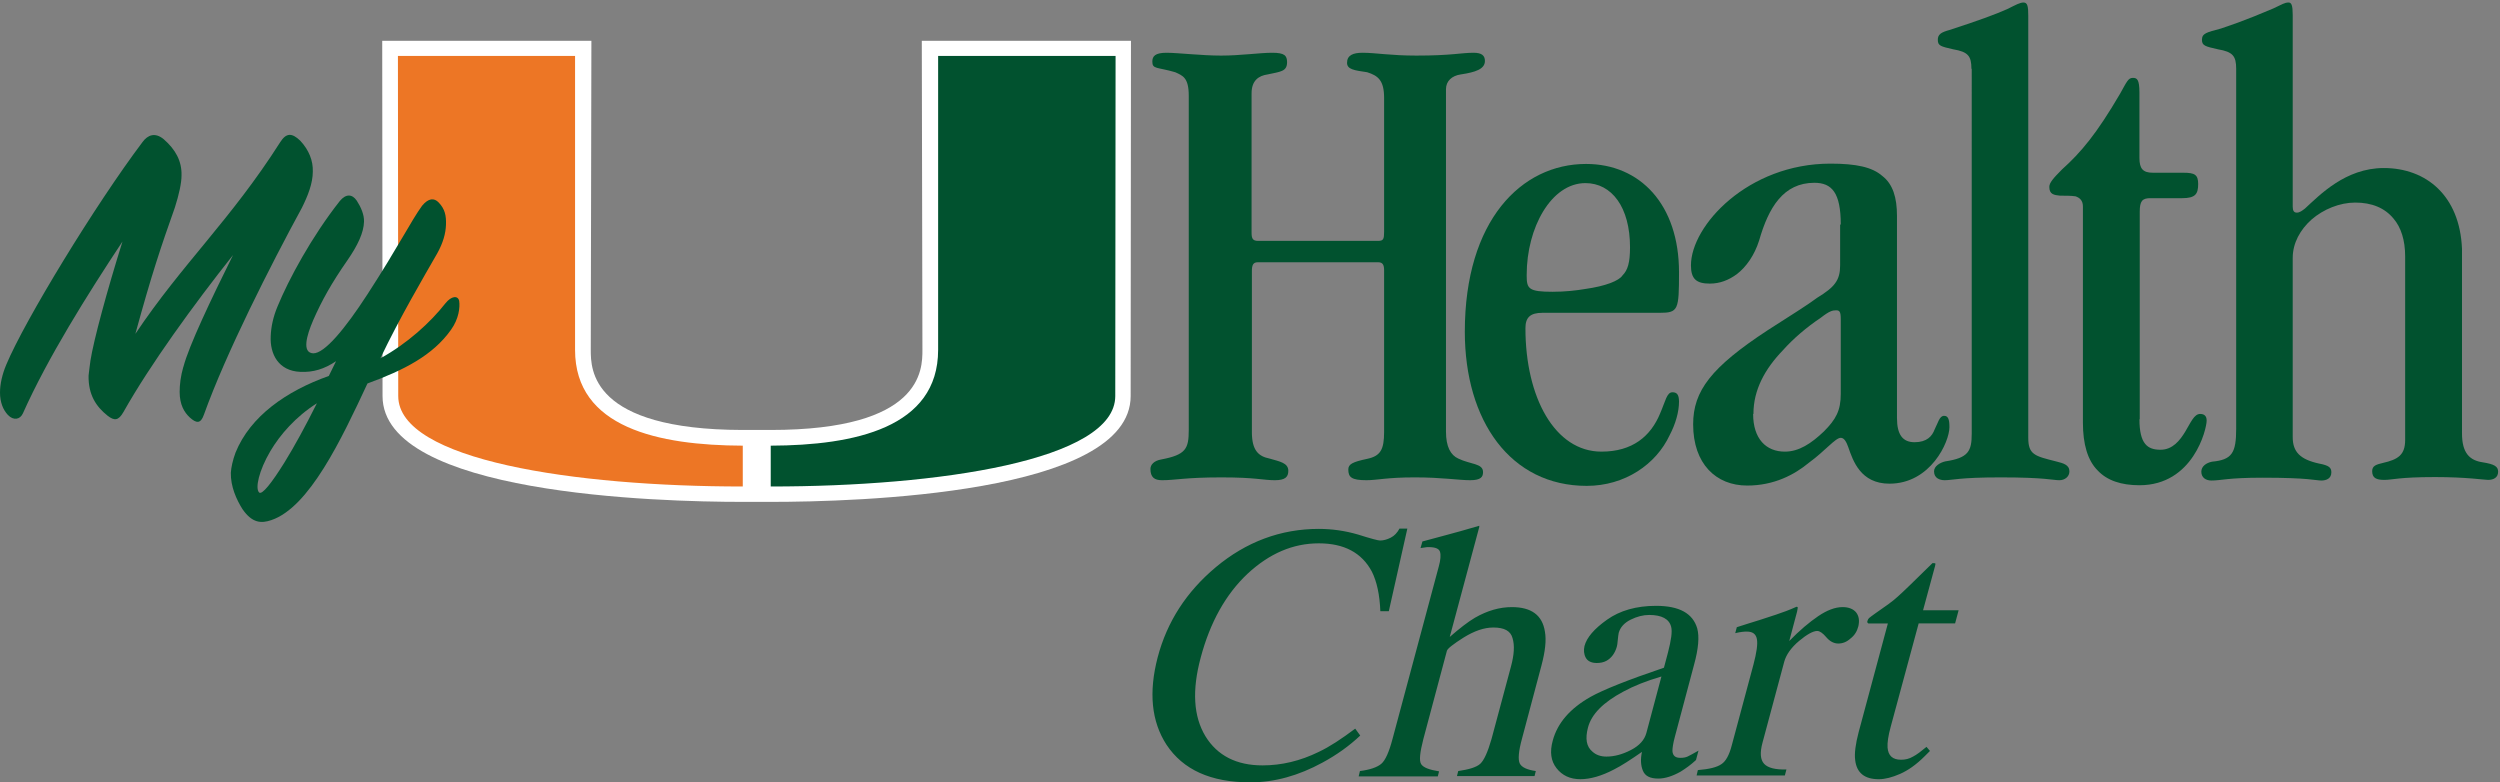
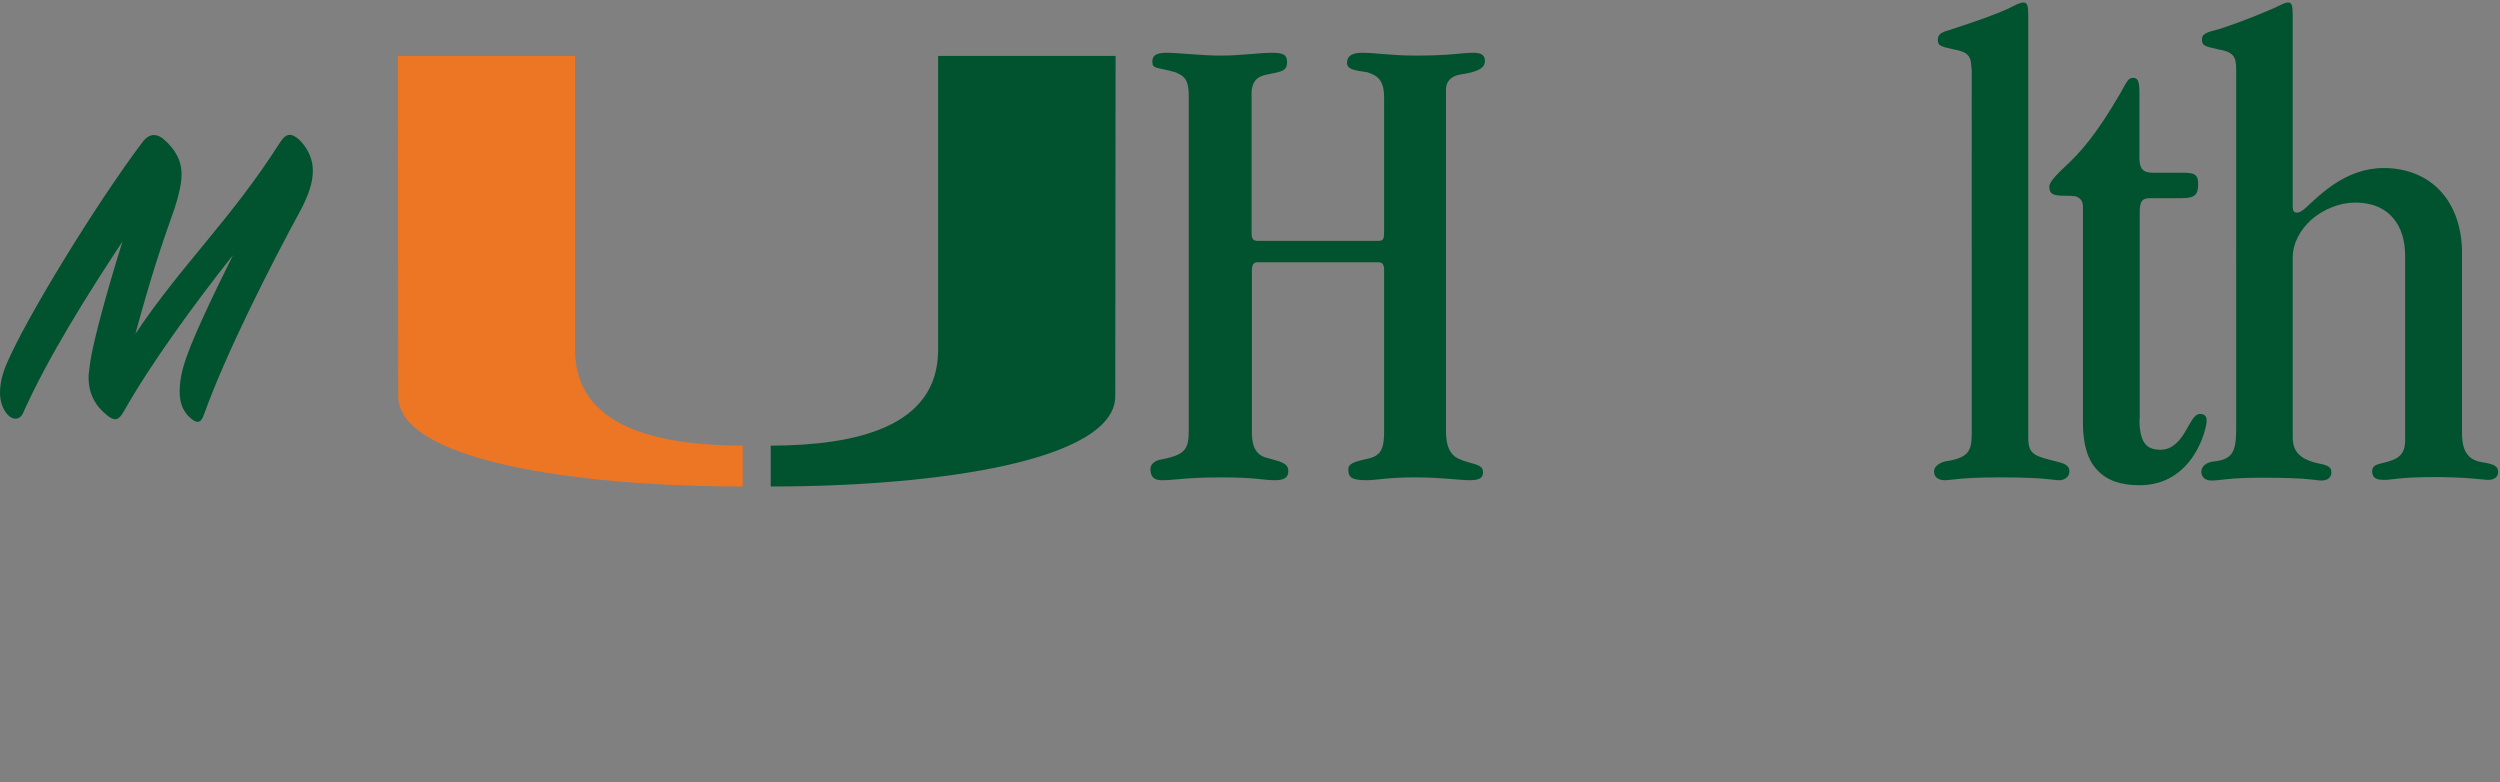
<svg xmlns="http://www.w3.org/2000/svg" xmlns:xlink="http://www.w3.org/1999/xlink" id="Layer_1" viewBox="0 0 796 249">
  <rect x="0" y="0" width="796" height="249" fill="#808080" stroke="none" />
  <style>
    .st0, .st1 {
    fill: #01522f
    }

    .st1 {
    clip-path: url(#SVGID_2_)
    }
  </style>
  <path class="st0" d="M400.5 83.5c-1.5 0-1.9.9-1.9 2.8v51.3c0 5.8 2.1 7.7 5.6 8.4 3 .9 6 1.3 6 3.9 0 1.9-.9 3-4.3 3-3.7 0-6-.9-17-.9-11.6 0-14.6.9-18.9.9-2.4 0-3.7-.9-3.7-3.6 0-1.3 1.1-2.6 3.4-3 7.9-1.5 8.8-3.4 8.8-9.4V30.5c0-5.8-1.9-6.4-4.3-7.5-5.8-1.7-7.3-.9-7.3-3.4 0-1.7.9-2.8 4.5-2.8s11.2.9 17.4.9c6.2 0 12.2-.9 16.3-.9 3.9 0 4.7.9 4.7 3 0 3-2.1 3-6.2 3.9-2.8.4-5.1 1.9-5.1 6v44.4c0 1.9.4 2.6 2.1 2.6h38.2c1.7 0 1.9-.6 1.9-3V31.2c0-5.6-1.9-7.1-5.4-8.2-4.1-.6-6.4-.9-6.4-3 0-2.4 1.9-3.2 4.9-3.2 4.3 0 8.8.9 17.2.9 11.2 0 14.2-.9 18.2-.9 2.6 0 3.6.9 3.6 2.6 0 2.6-3 3.6-7.7 4.3-2.8.4-4.7 2.1-4.7 4.7v109c0 4.9 1.5 7.5 3.9 8.6 3.9 1.9 7.9 1.5 7.9 4.3 0 1.5-.6 2.6-4.1 2.6-3.6 0-9-.9-17.6-.9-9 0-12 .9-15.4.9-4.7 0-5.8-.9-5.8-3.4 0-1.7 1.3-2.4 6-3.4 4.3-.9 5.4-3 5.4-8.6V86.1c0-1.7-.4-2.6-1.9-2.6h-38.3" />
-   <path class="st0" d="M491.1 99.6c-3.9 0-5.4 1.5-5.4 4.9 0 22.1 9.4 39.3 24.2 39.3 9.9 0 15.7-4.9 18.7-12.2 1.7-3.9 2.1-6.7 3.9-6.7 1.3 0 2.1.6 2.1 3 0 3.2-1.1 7.1-3 10.7-4.3 9.2-14.2 16.1-26.4 16.1-24.2 0-38.8-20.6-38.8-49.1 0-35.4 18-53.4 38.6-53.4 17.2 0 29.6 12.9 29.6 34.5 0 12-.2 12.9-6.2 12.9h-37.3m-5-11.8c0 4.1.6 5.1 8.2 5.1 4.1 0 7.5-.4 10.5-.9 6.4-.9 10.7-2.6 11.8-4.3 1.7-1.7 2.4-4.1 2.4-9 0-12.7-5.8-20.4-14.2-20.4-10.9 0-18.7 14.2-18.7 29.2v.3z" />
  <defs>
    <path id="SVGID_1_" d="M.1.7h795.4V249H.1z" />
  </defs>
  <clipPath id="SVGID_2_">
    <use xlink:href="#SVGID_1_" overflow="visible" />
  </clipPath>
-   <path class="st1" d="M586.1 71.5c0-10.1-2.8-13.3-8.4-13.3-9.9 0-14.6 7.9-17.6 18.4-1.5 4.7-4.1 8.4-7.1 10.7-2.6 1.9-5.4 3-8.6 3-4.3 0-6-1.5-6-5.8 0-12.7 18.2-32.4 44.4-32.4 8.2 0 13.3 1.1 16.5 3.9 3.4 2.6 4.7 6.9 4.7 12.7v64.4c0 5.4 1.9 7.7 5.6 7.7 3.9 0 5.6-1.9 6.4-4.1 1.1-2.1 1.5-4.3 3-4.3 1.3 0 1.7 1.1 1.7 3.6 0 4.7-6 18-19.1 18-9.2 0-11.6-7.3-13.1-11.6-.6-1.7-1.3-3-2.4-3-1.7 0-4.9 4.1-10.1 7.9-4.7 3.9-11.2 7.3-19.7 7.3-9.9 0-17.2-6.9-17.2-19.5 0-10.7 5.8-18.2 23.8-30 7.3-4.7 12.2-7.7 15.7-10.3 5.6-3.4 7.3-5.6 7.3-10.3v-13m-27.7 60.3c0 7.9 4.1 12 10.1 12 4.5 0 8.4-2.6 12.4-6.4 3.9-3.9 5.4-6.7 5.4-12v-23.8c0-2.4-.4-2.8-1.5-2.8s-2.1.2-4.9 2.4c-4.5 3-8.8 6.7-12 10.3-5.8 6-9.4 12.7-9.4 20.2v.1z" />
  <path class="st1" d="M627.7 21.9c0-4.1-1.1-5.4-5.8-6.2-3.9-.9-4.9-1.1-4.9-3 0-1.7.9-2.4 3.9-3.2 8.6-2.8 14.4-4.9 18.2-6.6 3-1.5 4.1-2.1 5.2-2.1 1.3 0 1.5 1.3 1.5 4.3v134.3c0 5.4 2.1 5.8 8.8 7.5 2.4.6 4.3 1.1 4.3 3.2 0 1.7-1.5 2.8-3.2 2.8-2.1 0-4.5-.9-18.7-.9-13.1 0-15.4.9-17.8.9-1.5 0-3.4-.6-3.4-2.8 0-1.7 1.9-2.8 3.6-3.2 7.3-1.1 8.4-3.2 8.4-8.8V21.9M681.2 133.5c0 7.9 2.6 9.7 6.7 9.7 3.9 0 6.2-3 7.9-5.8 1.7-2.8 2.8-5.6 4.7-5.6 1.3 0 2.1.6 2.1 2.1 0 2.8-4.3 20.6-21.4 20.6-5.8 0-10.3-1.5-13.3-4.7-3.2-3.2-4.7-8.4-4.7-15.2V65.7c0-1.9-1.1-2.8-2.4-3.2-1.3-.2-3.4-.2-4.9-.2-1.9-.2-3.4-.4-3.4-2.8 0-1.3 1.3-2.8 4.1-5.6 6-5.4 10.9-11.2 18.4-24 2.2-3.9 2.6-5.1 4.1-5.1 1.3 0 2.1.4 2.1 4.7v20.8c0 3.4 1.1 4.7 4.3 4.7h9.7c3.6 0 4.7.6 4.7 3.6 0 3.2-.9 4.5-5.1 4.5h-10.1c-2.6 0-3.4.9-3.4 4.3v66.1" />
  <path class="st1" d="M712 21.9c0-4.1-1.1-5.4-5.8-6.2-3.9-.9-5.1-1.1-5.1-3 0-2.1 1.5-2.4 6-3.6 9-3 13.7-5.2 16.7-6.4 2.8-1.3 3.6-1.9 4.9-1.9.9 0 1.3.9 1.3 3.9v61.1c0 1.3.4 1.9 1.3 1.9s1.7-.6 2.6-1.3c4.7-4.3 12.9-12.9 25.1-12.9 13.5 0 24.2 8.8 24.9 25.7V138c0 6.2 2.4 8.6 6.6 9.2 3.7.6 4.9 1.3 4.9 3 0 1.9-1.5 2.6-3.2 2.6-1.1 0-6.9-.9-16.9-.9-11.4 0-13.7.9-16.1.9-2.6 0-3.9-.6-3.9-2.8 0-1.7 1.3-2.1 3.4-2.6 4.9-1.1 7.1-2.6 7.1-7.3V81.6c0-5.1-1.3-9.2-3.7-12-2.8-3.4-6.9-5.1-12.2-5.1-4.9 0-10.1 2.1-13.9 5.4-3.6 3.2-6 7.5-6 12.2v57.1c0 4.7 2.4 7.1 8.4 8.4 3.2.6 3.9 1.3 3.9 2.8 0 1.9-1.5 2.6-3.2 2.6-1.7 0-3.9-.9-18.7-.9-11.2 0-13.1.9-16.3.9-1.7 0-3.2-.9-3.2-2.8 0-1.7 1.5-2.8 3.4-3.2 6.4-.6 7.7-2.8 7.7-10.5V21.9" />
-   <path d="M293.5 13l.2 98.4c0 6.3 0 25.5-48.3 25.5h-9c-48.3-.1-48.3-19.3-48.3-25.5l.2-98.4h-66.6l.1 113.1c0 31.3 87.7 33.7 114.6 33.7h9c26.9 0 114.6-2.4 114.6-33.7l.1-113.1h-66.6" fill="#fff" />
  <path class="st0" d="M298.7 111.4V17.8h56.5s-.1 104.6-.1 108.3c0 20.5-56.4 28.8-109.7 28.8v-13c26.7-.1 53.3-5.7 53.3-30.5" />
  <defs>
    <path id="SVGID_3_" d="M.1.7h795.4V249H.1z" />
  </defs>
  <clipPath id="SVGID_4_">
    <use xlink:href="#SVGID_3_" overflow="visible" />
  </clipPath>
  <path d="M183.1 111.4V17.8h-56.4s.1 104.6.1 108.3c0 20.5 56.4 28.8 109.7 28.8v-13c-26.8-.1-53.4-5.7-53.4-30.5" clip-path="url(#SVGID_4_)" fill="#ed7625" />
  <path d="M28.8 114.8c1-6.4 5.3-22.3 10.2-37.9-11.2 16.9-23.9 37.2-31.7 54.7-.9 2-3 2.4-4.8.5-1.5-1.6-2.5-4-2.5-7.1 0-2.7.7-5.8 2-8.9 5.9-14.1 28.4-51 43.4-70.9 1.7-2.3 4-3.1 6.7-.9 3.8 3.3 5.8 7 5.7 11.5 0 2.5-.8 6.1-2.1 10.2-4.5 12.7-7.4 21.3-12.6 40.3 15-22.4 30.3-36.2 46.1-61 1.9-3 3.7-3.1 6.4-.5 2.8 3 4.1 6.4 4 9.8 0 3.8-1.6 7.8-3.5 11.6-9.9 18.2-24.1 46.1-31.2 65.9-1 2.8-2.3 2.8-4.5.8-1.7-1.6-3.2-4-3.2-8.1 0-2.3.3-5 1.2-8.1v.1c1.7-6.6 8.8-21.5 15.8-35.6-12.6 15.9-26.4 34.9-34.9 50-1.6 2.8-2.9 2.8-5 1.2-3.8-3-6.2-6.8-6.1-12.8.2-1.4.3-3 .6-4.8" clip-path="url(#SVGID_4_)" fill="#01522f" />
-   <path class="st0" d="M143.6 105c-5.8 8.2-15.1 12.9-26.6 17.1-8.3 17.8-18.5 39.4-30.6 43.5-3.2 1.1-6.1 1-9.2-3.5-1.9-3-3.8-7.2-3.7-11.6.1-1.6.6-4 1.5-6.4 4.7-11.6 16.2-19.6 29.7-24.4l2.3-4.7c-3.7 2.5-7.3 3.6-11.4 3.4-6.9-.3-9.7-5.6-9.4-11.4.1-2.9.8-6.2 2.2-9.5C91.9 89 99.2 75.4 108.2 64c1.9-2.3 3.9-2.3 5.4-.1 1.3 2 2.4 4.5 2.3 6.7-.1 3.4-1.9 7.4-5.3 12.3-5 7.2-8.1 12.7-10.9 19.1-2.1 4.9-3.6 10.3 0 10.5 3.6.1 10.1-7.7 17.3-18.8 9.8-15.1 13.9-23.4 17.4-28.2 2-2.4 3.8-2.6 5.3-1 2 2.1 2.4 4.2 2.3 7.1-.1 2.7-.9 5.7-2.8 9.1-4.3 7.5-12 20.6-18.1 33.4 8.6-4.7 16-11.5 20.7-17.5 1.9-2.4 4-2.6 4.4-.8.3 2.1-.1 5.7-2.6 9.2m-57.5 38.6c-3.7 6.3-4.9 11.9-3.6 13.2.9.9 4-3 8.1-9.6 3.1-5 6.7-11.6 10.3-18.8-6.8 4.3-11.7 10-14.8 15.2zM432.4 170.2c4.1 1.3 6.4 1.9 7 1.9 1.1 0 2.2-.3 3.4-.9 1.2-.6 2.1-1.6 2.8-2.9h2.5l-5.9 26.3h-2.7c-.2-5.2-1.1-9.4-2.7-12.6-3.2-6-8.8-9-16.9-9-8.2 0-15.7 3.2-22.7 9.7-6.9 6.5-11.9 15.4-14.9 26.7-2.8 10.4-2.3 18.7 1.5 25 3.8 6.2 9.9 9.3 18.2 9.3 6 0 12-1.4 17.9-4.3 3.4-1.6 7.2-4.1 11.6-7.4l1.6 2.2c-3.5 3.3-7.4 6.1-12 8.6-7.7 4.2-15.3 6.3-23 6.3-12.6 0-21.4-4-26.7-12-4.8-7.4-5.7-16.7-2.8-27.8 3-11.4 9.2-20.9 18.5-28.7 9.7-8.1 20.7-12.2 32.8-12.2 4.2 0 8.4.6 12.5 1.8M433 245.5c3.2-.4 5.5-1.2 6.8-2.3 1.3-1.1 2.5-3.8 3.6-8l14.7-54.8c.6-2.1.7-3.7.4-4.7-.3-1-1.5-1.5-3.6-1.5-.4 0-.8 0-1.2.1-.4.1-.9.1-1.4.2l.6-2.1c1.8-.5 4-1.1 6.7-1.8 2.6-.7 4.5-1.2 5.5-1.5l5.9-1.7v.4l-9.4 35c3.1-2.7 5.8-4.8 8-6.1 4-2.3 7.9-3.4 11.8-3.4 6.2 0 9.7 2.6 10.5 7.8.5 2.7.1 6.3-1.1 10.8l-6.2 23.3c-1.1 4-1.3 6.7-.7 7.9.6 1.2 2.3 2 5.1 2.4l-.4 1.6h-24.7l.4-1.6c3.4-.5 5.8-1.2 7-2.3 1.2-1.1 2.4-3.7 3.6-7.9l6.2-23.1c1-3.7 1.2-6.7.5-9-.6-2.3-2.6-3.4-6.1-3.4-3 0-6.1 1.1-9.5 3.2-3.3 2.1-5.1 3.5-5.3 4.2l-7.5 28.1c-1.1 4.3-1.4 6.9-.7 8 .7 1.1 2.6 1.8 5.7 2.3l-.4 1.6h-25.2l.4-1.7M506.4 221.9c4.1-2.3 11.9-5.4 23.4-9.3l1.3-4.9c1-3.9 1.4-6.6 1-8.1-.6-2.5-3-3.8-7-3.8-1.9 0-3.9.5-5.9 1.5-2 1-3.3 2.4-3.8 4.2-.1.5-.2 1.2-.3 2.3-.1 1.1-.2 1.8-.3 2.1-.6 2.1-1.7 3.6-3.3 4.5-.9.5-2 .7-3.1.7-1.7 0-2.9-.6-3.5-1.7-.6-1.1-.7-2.4-.4-3.7.7-2.7 3.1-5.5 7.2-8.4 4.1-2.9 9.3-4.4 15.6-4.4 7.4 0 11.7 2.4 13.1 7.2.7 2.6.4 6.4-1 11.5l-6.1 22.9c-.6 2.2-.8 3.7-.8 4.6.1 1.5.9 2.2 2.5 2.2.9 0 1.6-.1 2.3-.4.6-.3 1.8-.9 3.5-1.9l-.8 3c-1.6 1.5-3.3 2.7-4.9 3.7-2.5 1.4-4.9 2.2-7.1 2.2-2.6 0-4.2-.8-4.9-2.5-.7-1.7-.8-3.7-.3-6-3.6 2.5-6.5 4.4-8.9 5.6-4 2.1-7.6 3.1-10.7 3.1-3.3 0-5.8-1.2-7.6-3.5-1.8-2.3-2.2-5.2-1.2-8.8 1.5-5.6 5.5-10.2 12-13.9m22.6-6.5c-4.8 1.4-8.8 3-12.1 4.8-6.4 3.4-10.2 7.2-11.3 11.5-.9 3.5-.5 6 1.4 7.6 1.2 1.1 2.7 1.6 4.5 1.6 2.5 0 5.1-.7 7.8-2.1 2.7-1.4 4.3-3.2 4.9-5.4l4.8-18zM540.6 245.2c3.6-.3 6.1-.9 7.5-1.9 1.4-.9 2.5-2.9 3.3-6l6.9-25.7c1-3.8 1.4-6.5 1.1-8.1-.3-1.6-1.3-2.4-3.2-2.4-.4 0-.9 0-1.6.1-.7.1-1.3.2-2.1.4l.5-1.9c2.4-.8 4.8-1.5 7.3-2.3 2.5-.8 4.2-1.4 5.2-1.7 2.1-.7 4.3-1.5 6.5-2.5.3 0 .4.1.4.3 0 .2-.1.6-.2 1.2l-2.5 9.4c3.3-3.4 6.4-6 9.2-7.9 2.8-1.9 5.4-2.9 7.8-2.9 1.9 0 3.4.6 4.3 1.7.9 1.2 1.1 2.6.7 4.4-.4 1.6-1.2 2.9-2.5 3.9-1.2 1.1-2.5 1.6-3.9 1.6s-2.7-.7-3.8-2c-1.1-1.3-2.1-2-2.9-2-1.3 0-3.3 1.1-5.8 3.2s-4.1 4.4-4.7 6.6l-6.9 25.7c-.9 3.3-.7 5.5.5 6.8 1.2 1.3 3.6 1.9 7.1 1.8l-.5 1.9h-28.1l.4-1.7M623.6 194.4l-1.1 4.1h-11.6l-8.9 32.9c-.8 2.9-1.1 5.1-1 6.6.2 2.6 1.6 3.9 4.3 3.9 1.4 0 2.6-.3 3.8-1 1.2-.6 2.6-1.7 4.3-3.1l1.1 1.3-1.7 1.7c-2.7 2.7-5.3 4.5-7.8 5.6-2.5 1.1-4.8 1.7-6.8 1.7-4.5 0-7-2-7.5-6-.3-2.2.1-5.2 1.1-9l9.3-34.6h-6.2c-.2-.1-.3-.2-.3-.3-.1-.1-.1-.3 0-.5.1-.4.3-.7.5-.9.2-.2.9-.7 2-1.5 3.2-2.2 5.6-3.9 7.1-5.3 1.5-1.3 5.2-4.9 11.1-10.7.5 0 .8 0 .9.1.1.1 0 .4-.1.9l-3.8 14h11.3" />
</svg>